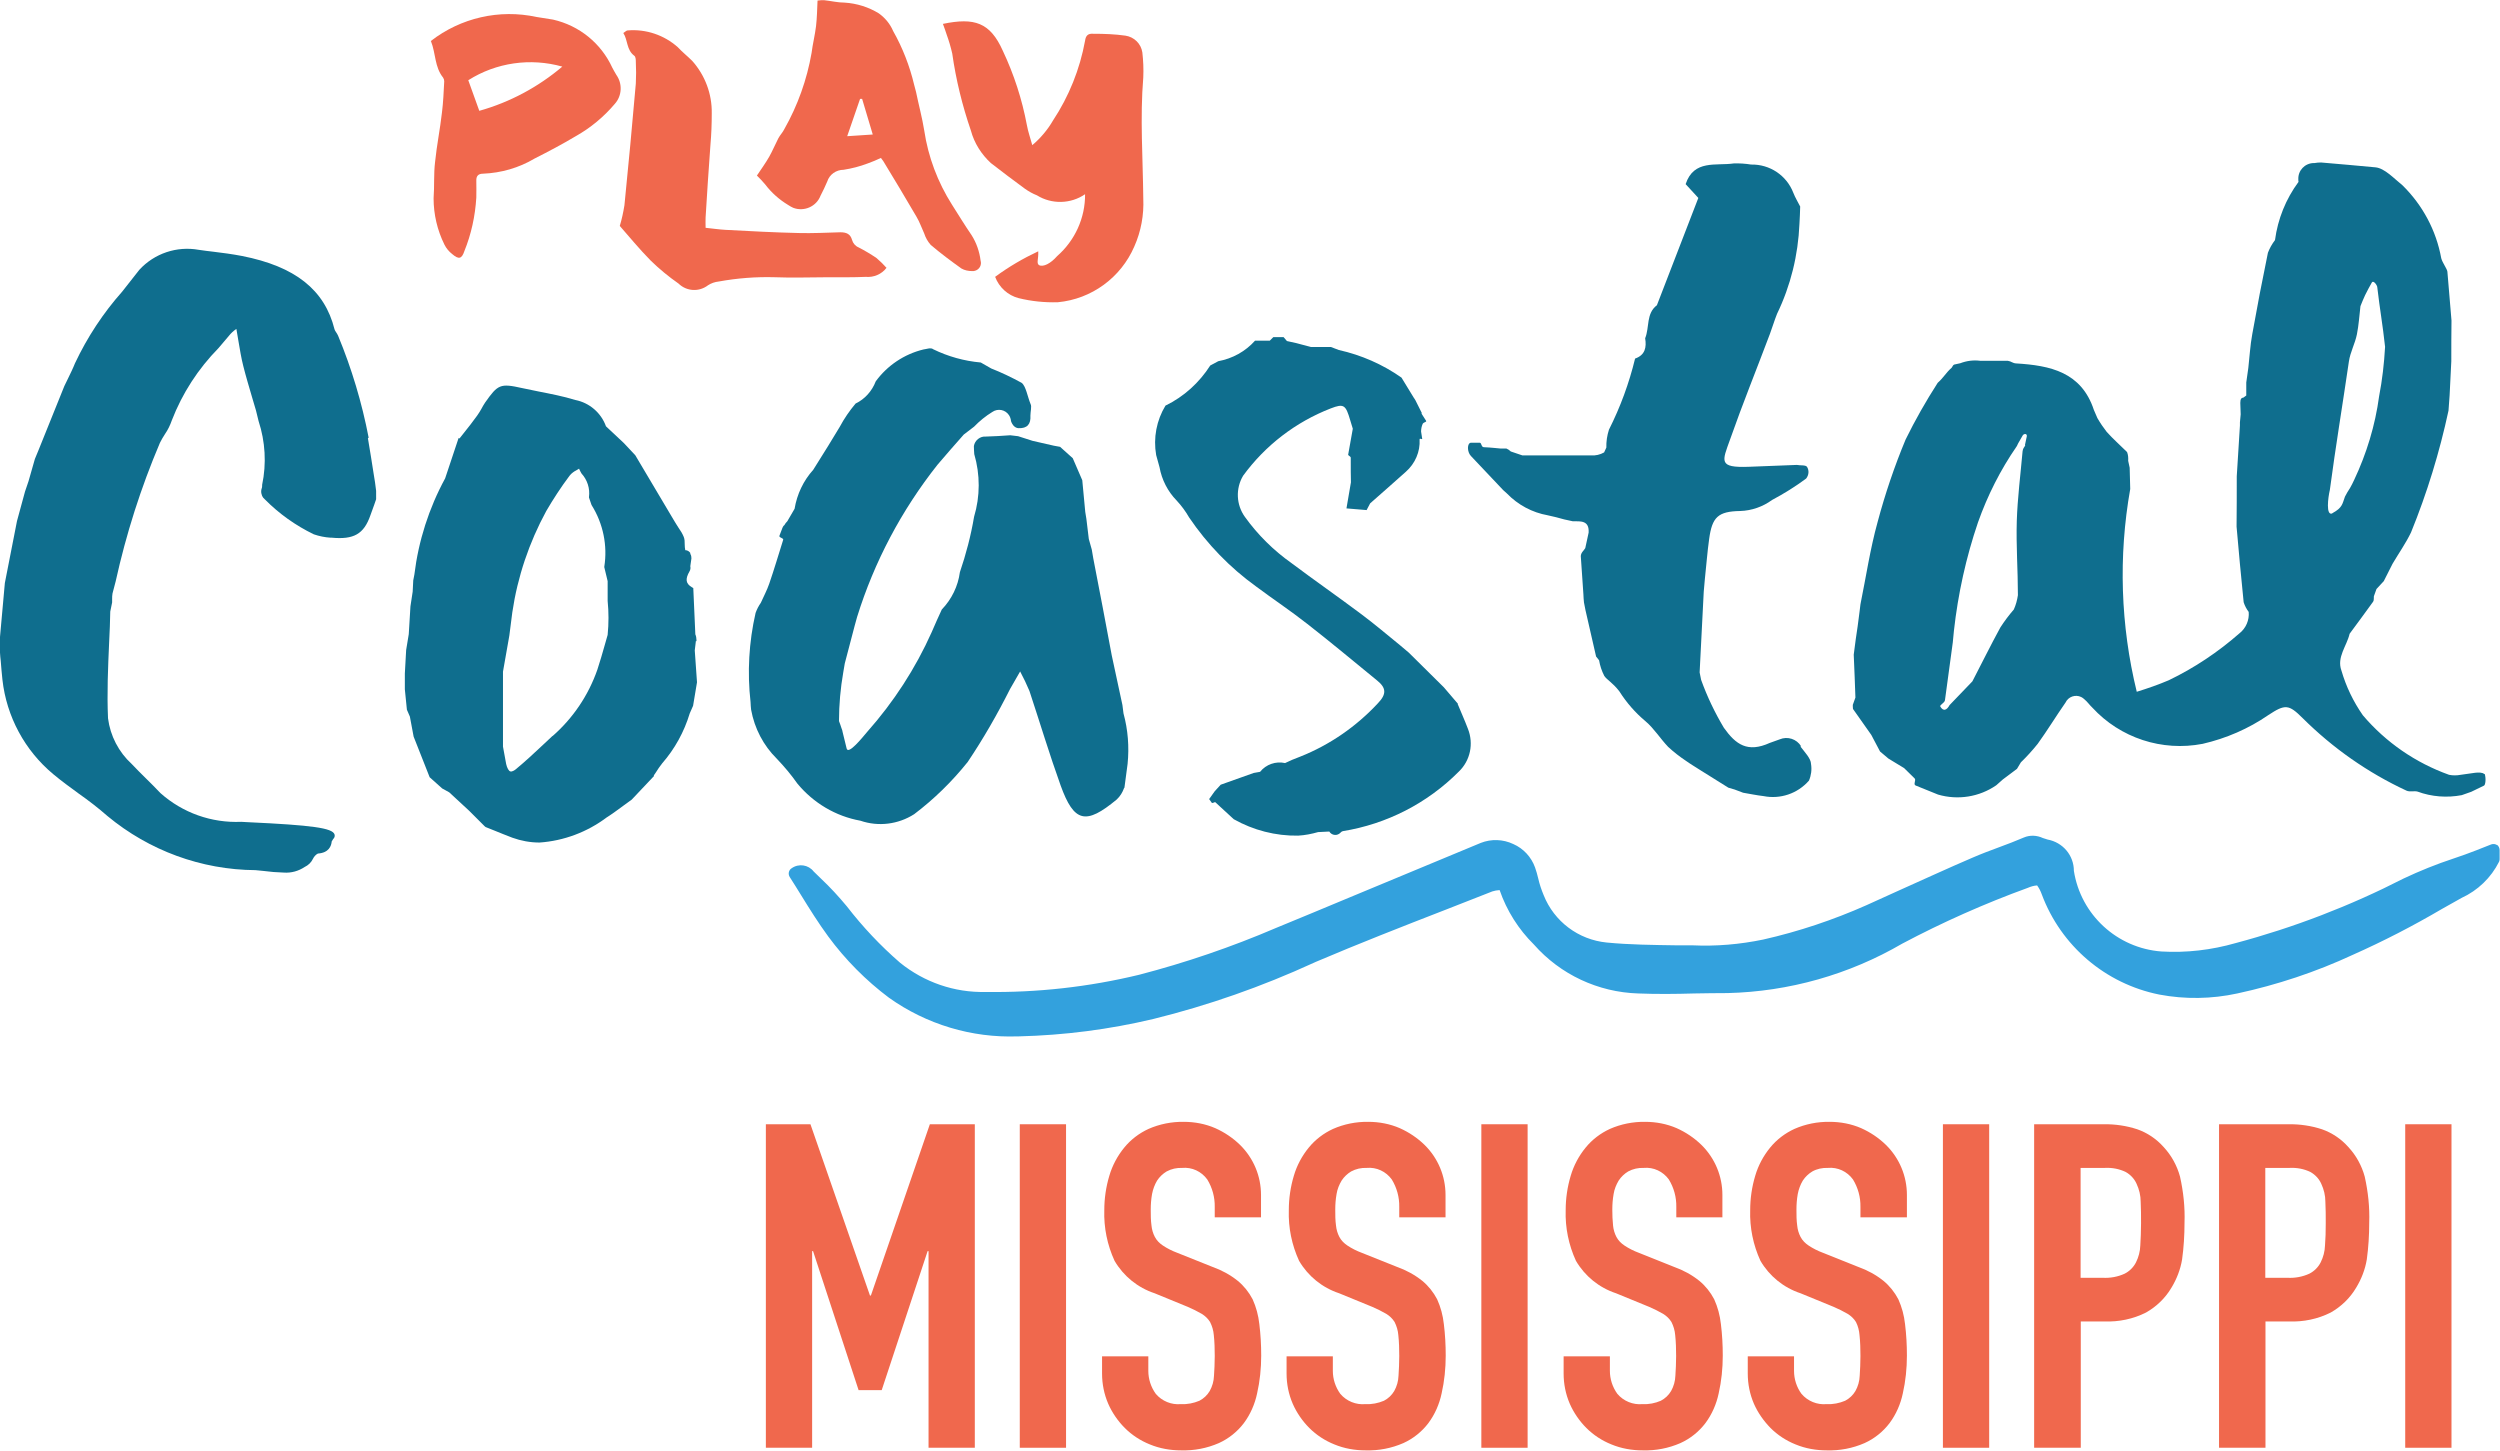
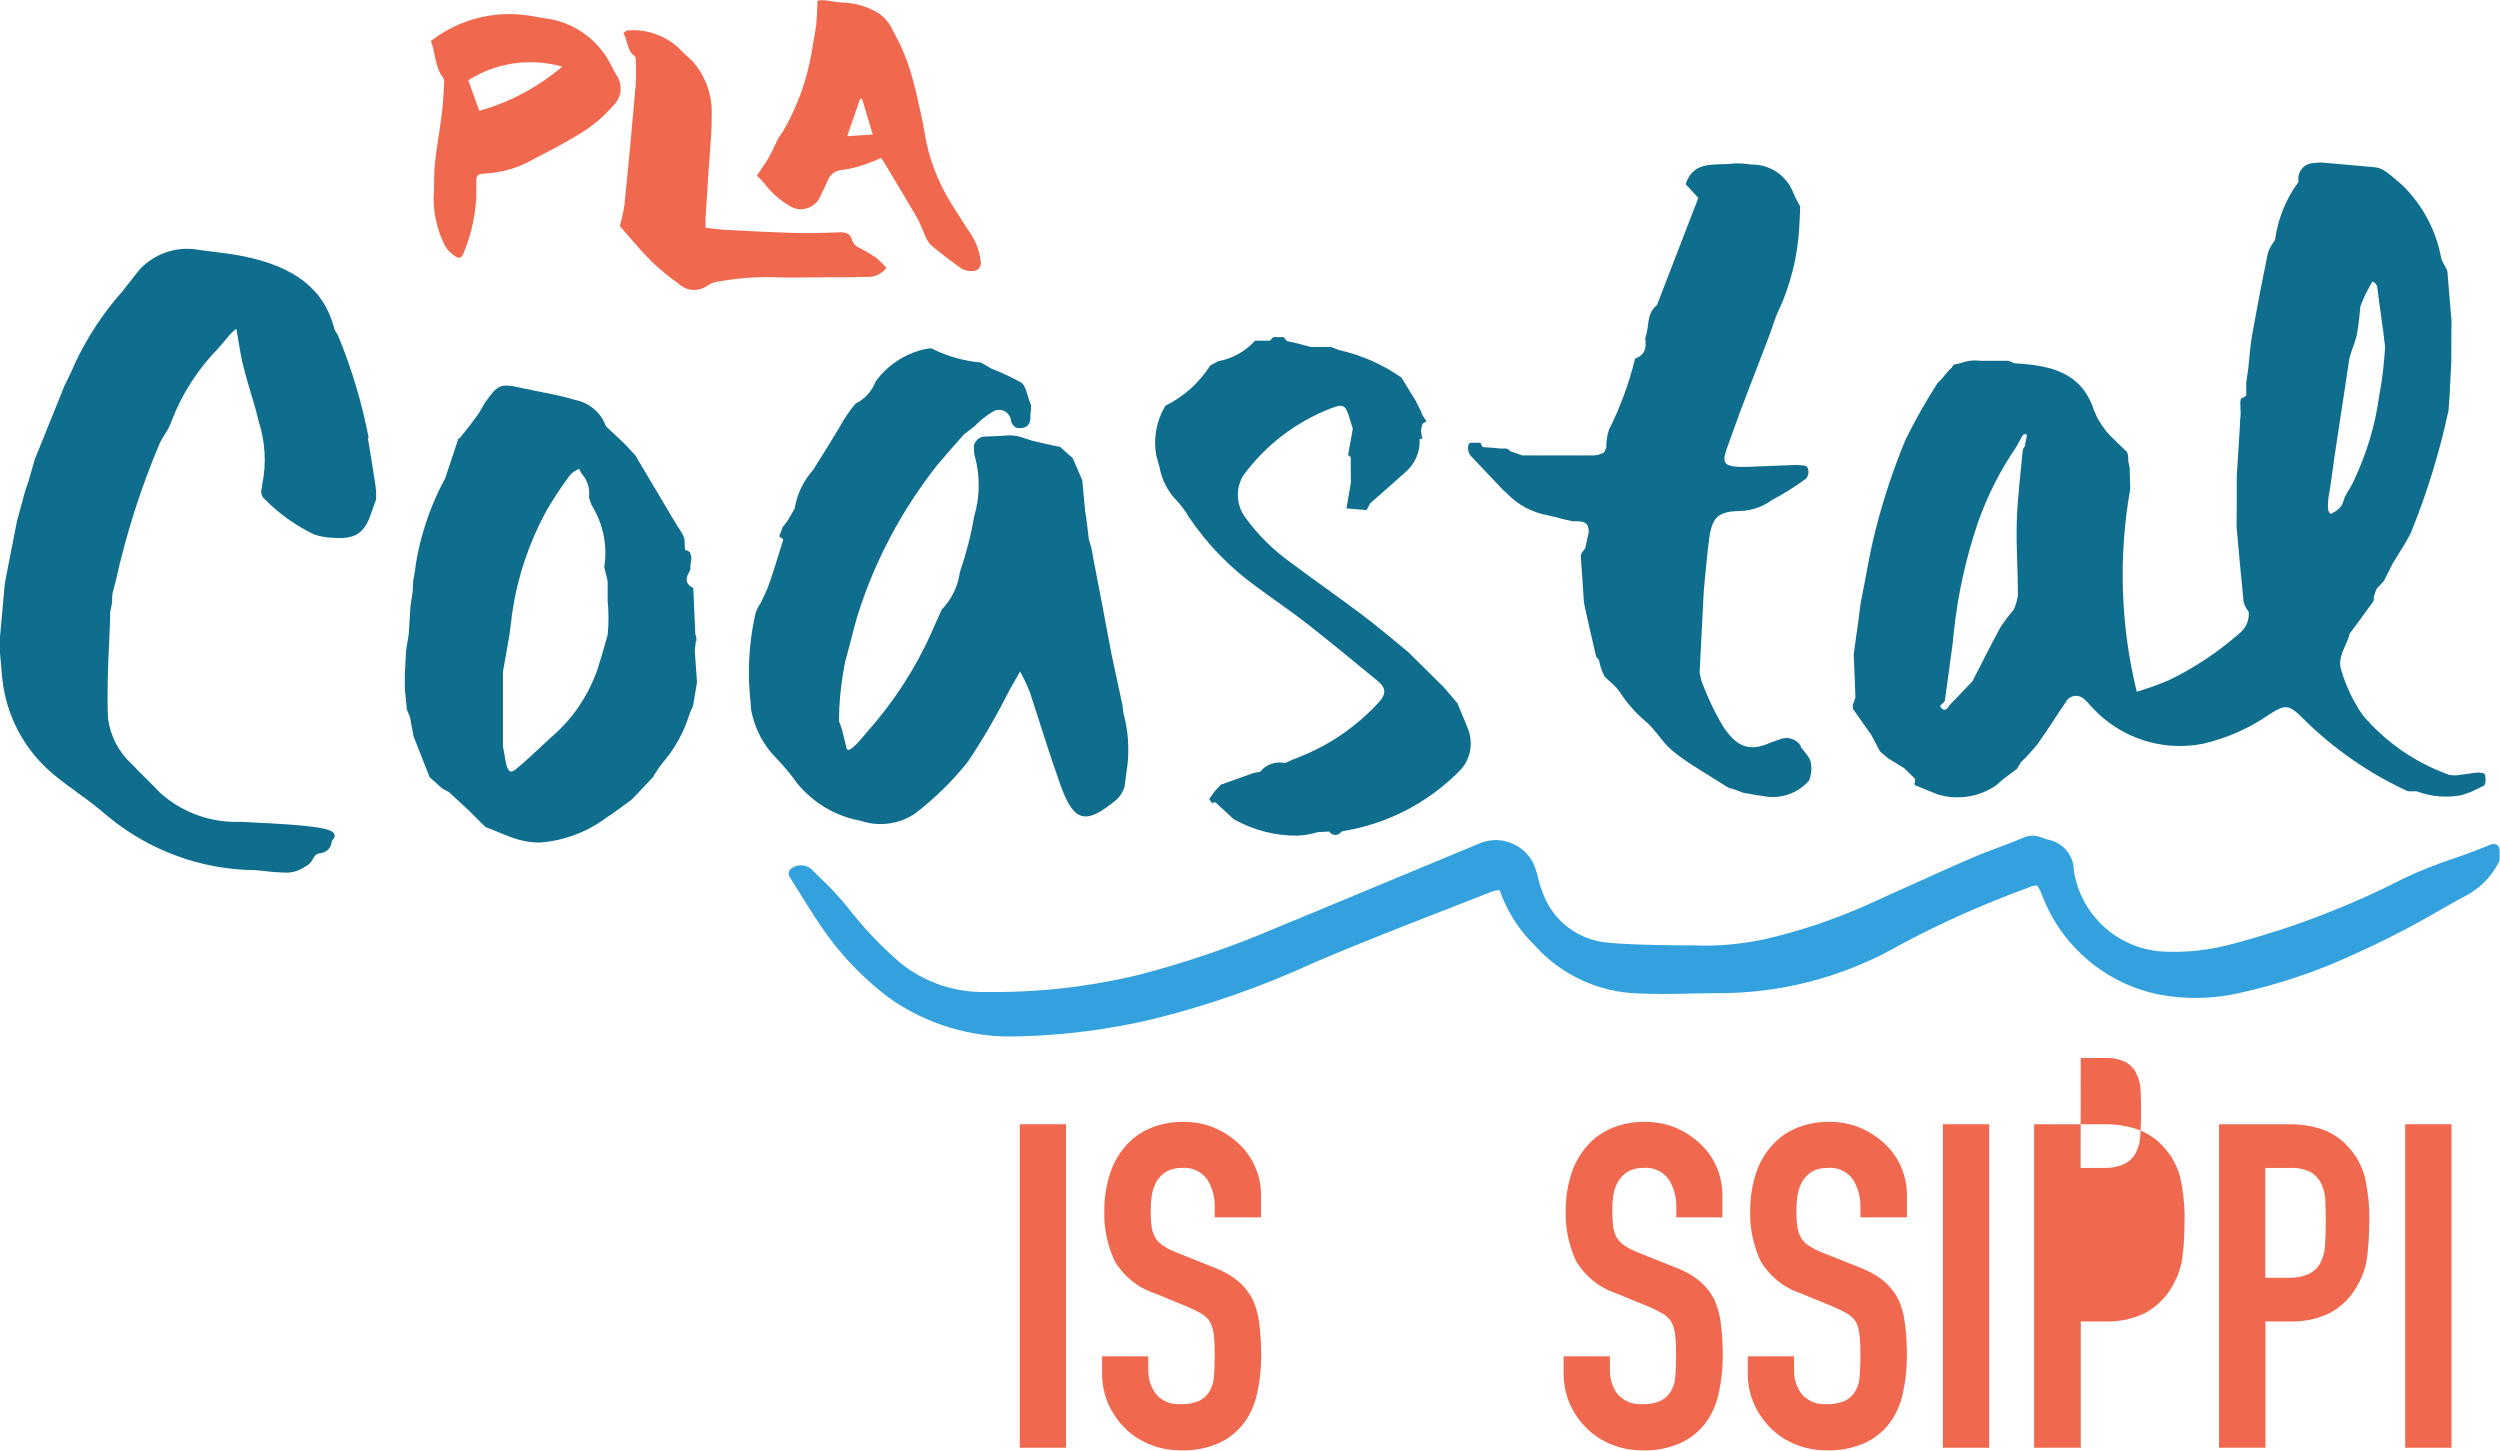
<svg xmlns="http://www.w3.org/2000/svg" data-name="Layer 1" id="Layer_1" viewBox="0 0 134 77.75">
  <defs>
    <style>
      .cls-1 {
        fill: #f0684d;
      }

      .cls-1, .cls-2, .cls-3 {
        stroke-width: 0px;
      }

      .cls-2 {
        fill: #33a1dd;
      }

      .cls-3 {
        fill: #0f6e8e;
      }
    </style>
  </defs>
  <g data-name="Group 17265" id="Group_17265">
-     <path class="cls-1" d="M53.35,14.83c.72-.53,1.49-.98,2.3-1.36.02.43-.11.63.04.74.23.12.63-.09.97-.48.96-.84,1.51-2.05,1.5-3.32-.77.53-1.79.55-2.58.06-.23-.09-.44-.21-.64-.35-.62-.45-1.22-.91-1.83-1.38-.51-.47-.89-1.07-1.07-1.74-.46-1.34-.8-2.72-1-4.13-.08-.35-.18-.69-.3-1.02-.06-.19-.13-.38-.2-.57,1.69-.35,2.53-.08,3.21,1.44.6,1.27,1.03,2.6,1.29,3.98.06.34.18.68.29,1.08.44-.37.82-.82,1.11-1.32.86-1.3,1.44-2.75,1.72-4.28.04-.28.16-.39.44-.37.58,0,1.15.02,1.72.1.47.07.84.43.91.9.05.44.07.89.05,1.34-.18,2.16-.02,4.33,0,6.49.04.88-.12,1.76-.48,2.57-.72,1.67-2.29,2.82-4.1,2.99-.71.02-1.41-.05-2.1-.22-.58-.15-1.05-.58-1.26-1.14" data-name="Path 43494" id="Path_43494" />
    <path class="cls-1" d="M47.23,8.46c-.23.11-.47.21-.72.3-.42.16-.85.27-1.29.34-.4,0-.76.25-.88.63-.11.26-.23.51-.36.76-.22.58-.88.87-1.46.65-.09-.04-.18-.09-.27-.15-.48-.29-.9-.66-1.24-1.11-.14-.17-.29-.32-.44-.47.22-.33.46-.66.66-1.01.18-.32.32-.66.49-.99.09-.17.24-.32.32-.49.72-1.27,1.21-2.65,1.46-4.08.06-.48.18-.95.24-1.44.05-.44.06-.89.08-1.37.12-.02.24-.02.35-.02.37.04.74.13,1.1.13.65.04,1.29.24,1.84.58.33.24.6.56.76.94.51.9.89,1.88,1.13,2.89.03.13.07.25.1.38.14.69.33,1.38.44,2.07.21,1.41.72,2.76,1.48,3.96.35.55.69,1.11,1.06,1.65.26.41.42.88.48,1.36.07.23-.06.47-.29.54-.05.02-.1.02-.16.02-.2,0-.41-.04-.58-.14-.56-.4-1.11-.81-1.64-1.26-.16-.18-.28-.39-.35-.61-.14-.3-.25-.63-.42-.91-.58-1-1.18-1.99-1.78-2.98-.04-.05-.08-.11-.12-.16M46.22,5.3h-.12l-.69,2,1.37-.09-.57-1.91" data-name="Path 43495" id="Path_43495" />
    <path class="cls-1" d="M47.52,14.35c-.26.35-.69.53-1.12.49-.65.03-1.3.02-1.96.02-.97,0-1.94.04-2.91,0-1.01-.03-2.02.05-3.01.23-.2.02-.4.09-.57.2-.48.37-1.15.33-1.58-.09-.53-.37-1.04-.79-1.5-1.24-.6-.61-1.15-1.28-1.65-1.85.11-.36.19-.74.25-1.11.22-2.17.42-4.35.61-6.52.02-.39.02-.78,0-1.18,0-.11-.01-.26-.08-.31-.43-.32-.34-.84-.59-1.22.11-.07.18-.15.24-.14.98-.08,1.95.25,2.68.9.24.26.52.48.77.73.69.77,1.07,1.78,1.05,2.82,0,.56-.02,1.12-.07,1.68-.04.67-.1,1.33-.14,2-.04.63-.08,1.27-.12,1.9-.01.16,0,.33,0,.55.38.04.72.09,1.07.11,1.31.07,2.61.14,3.92.17.74.02,1.49-.02,2.23-.04.33,0,.54.09.63.41.05.18.18.33.35.4.33.17.65.36.96.57.2.17.38.35.55.54" data-name="Path 43496" id="Path_43496" />
    <path class="cls-1" d="M23.09,2.2c1.61-1.25,3.68-1.72,5.67-1.29.29.05.59.09.88.14,1.41.32,2.58,1.27,3.18,2.58.07.13.14.26.22.39.33.47.3,1.11-.08,1.54-.59.7-1.3,1.29-2.1,1.74-.72.43-1.46.82-2.21,1.2-.84.5-1.79.77-2.76.81-.25,0-.37.12-.36.38.01.3,0,.6,0,.9-.06.99-.27,1.96-.64,2.87-.14.42-.3.46-.65.16-.18-.14-.32-.31-.42-.51-.38-.77-.58-1.62-.58-2.48.05-.65,0-1.3.08-1.95.09-.89.27-1.77.37-2.66.07-.55.09-1.11.12-1.66,0-.07-.02-.14-.06-.2-.46-.57-.39-1.3-.65-1.95M30.14,3.57c-1.71-.48-3.54-.22-5.04.73l.59,1.64c1.64-.46,3.15-1.27,4.45-2.37" data-name="Path 43497" id="Path_43497" />
    <path class="cls-3" d="M37.33,34.37v-.07c0-.1-.02-.21-.06-.3l-.11-2.48-.07-.04c-.34-.2-.37-.44-.13-.86.05-.08.06-.18.04-.27l.06-.42c0-.08-.01-.17-.06-.24v-.05l-.04-.05c-.06-.06-.14-.1-.23-.1-.02-.1-.03-.21-.03-.32,0-.13,0-.26-.05-.39-.07-.17-.17-.34-.28-.49-.08-.13-.18-.28-.26-.42l-2.06-3.47-.61-.65-.96-.9c-.26-.72-.88-1.26-1.64-1.41-.65-.2-1.33-.33-1.99-.46-.29-.06-.57-.12-.87-.18-1.17-.26-1.29-.2-1.98.78-.07.11-.14.22-.2.34-.07.12-.14.24-.22.35-.23.32-.47.63-.72.94l-.23.29-.05-.02-.72,2.16c-.87,1.6-1.43,3.35-1.65,5.16l-.06.31-.03.6-.12.79-.09,1.49-.14.85-.07,1.26v.85s.11,1.09.11,1.09l.16.37.2,1.07.86,2.18.67.6.38.21,1.07.99.83.83.05.04.45.18c.33.13.65.27.98.39.47.17.96.26,1.46.26,1.3-.09,2.55-.56,3.59-1.34.32-.2.62-.43.91-.64l.44-.32,1.2-1.27-.02-.02.11-.16c.1-.17.22-.33.34-.49.68-.78,1.18-1.69,1.48-2.68l.18-.41.21-1.26-.12-1.71.06-.5ZM29.62,39.44l-.49.46c-.48.45-.97.91-1.48,1.33-.07.06-.2.14-.29.12s-.18-.18-.23-.4l-.17-.93v-4.02s.34-1.93.34-1.93l.16-1.25c.28-1.9.9-3.74,1.82-5.43.38-.65.79-1.28,1.24-1.88l.05-.06c.09-.1.2-.18.32-.24.05-.03.1-.06.15-.09,0,.02.02.04.02.05.03.07.07.14.11.21.31.34.46.8.4,1.26v.03l.13.38.02.04c.61.98.85,2.15.67,3.29v.02l.18.75v1.06c.06.6.06,1.21,0,1.82-.05.19-.11.37-.16.56-.12.43-.25.87-.39,1.3-.48,1.38-1.31,2.61-2.41,3.57M24.53,29.66h0M24.39,29.58h0" data-name="Path 43498" id="Path_43498" />
    <path class="cls-3" d="M19.76,23.46c-.36-1.87-.91-3.71-1.64-5.47-.03-.07-.07-.13-.11-.19-.04-.05-.06-.1-.08-.15-.53-2.12-2.11-3.37-4.96-3.93-.52-.1-1.05-.17-1.55-.23-.26-.03-.51-.06-.77-.1-1.17-.21-2.37.19-3.18,1.07-.3.39-.61.78-.92,1.17-1.02,1.15-1.87,2.44-2.53,3.84-.11.28-.25.56-.38.83-.06.13-.12.25-.19.39l-1.39,3.45-.19.46-.34,1.19-.19.56-.43,1.58-.65,3.32L0,34.14v.84c.01.15.02.3.04.45.03.33.05.67.09,1,.22,1.98,1.2,3.8,2.73,5.07.43.36.9.7,1.35,1.03.54.38,1.06.78,1.55,1.21,2.23,1.85,5.03,2.88,7.93,2.9l.41.04c.37.05.74.08,1.11.09.4.03.79-.08,1.12-.3.19-.09.35-.24.44-.43.06-.12.15-.23.27-.29.59-.04.72-.41.74-.65l.08-.13c.07-.06.1-.16.07-.25-.12-.34-1.2-.49-4.63-.65l-.37-.02c-1.59.07-3.14-.48-4.33-1.54-.25-.26-.5-.52-.76-.77s-.52-.52-.78-.79c-.7-.64-1.15-1.51-1.27-2.45-.06-1.35,0-2.73.06-4.07.03-.56.05-1.12.06-1.65l.1-.49v-.17c0-.1,0-.21.02-.31l.17-.65c.56-2.54,1.35-5.02,2.37-7.42.08-.16.17-.32.27-.47.16-.23.28-.48.37-.74.56-1.45,1.41-2.76,2.5-3.87.19-.22.38-.44.56-.66.11-.14.25-.27.4-.37.04.23.08.45.11.65.08.47.15.91.26,1.34.14.56.31,1.12.47,1.67.07.24.14.47.21.71l.14.57c.36,1.1.43,2.28.19,3.42v.05s0,.09-.02.13c-.06.17-.03.36.08.51l.09.09c.76.77,1.65,1.4,2.62,1.87.29.1.59.16.89.18h.07c1.18.11,1.72-.19,2.07-1.19.07-.2.14-.39.21-.58l.1-.29v-.45c-.03-.3-.08-.6-.13-.9-.1-.64-.2-1.28-.31-1.92" data-name="Path 43499" id="Path_43499" />
    <path class="cls-3" d="M133.15,41.49c-.06-.09-.32-.09-.48-.07l-.78.11c-.21.04-.42.04-.62,0-1.79-.64-3.39-1.74-4.62-3.19-.51-.73-.9-1.54-1.15-2.4-.26-.71.29-1.32.44-1.97.42-.57.85-1.15,1.26-1.72.05-.07.03-.19.04-.29l.14-.39.39-.42.47-.93c.33-.56.71-1.1.99-1.68.86-2.11,1.53-4.3,2.01-6.53l.06-.83c.03-.61.06-1.21.09-1.82,0-.73,0-1.45.01-2.18-.07-.87-.15-1.75-.22-2.62-.02-.16-.26-.46-.33-.72-.27-1.49-1-2.85-2.08-3.91-.45-.36-.95-.91-1.44-.96-.97-.09-1.95-.18-2.92-.26-.12,0-.24.01-.35.03-.02,0-.03,0-.05,0-.47.01-.84.4-.82.87,0,.05,0,.09.01.14-.68.92-1.11,1.99-1.26,3.12-.16.21-.29.44-.38.68-.3,1.45-.58,2.91-.84,4.37-.11.59-.14,1.2-.21,1.8l-.11.78v.7l-.15.11c-.11.01-.17.07-.17.29l.02.61-.04.43v.17l-.17,2.72c0,.9,0,1.8-.01,2.7.12,1.35.24,2.7.38,4.05.06.19.15.36.27.52.04.44-.15.88-.5,1.15-1.14,1-2.41,1.85-3.78,2.51-.56.24-1.14.44-1.72.62-.87-3.56-.99-7.26-.35-10.87-.01-.38-.02-.76-.03-1.14l-.08-.37c.01-.16,0-.32-.06-.47-.36-.36-.75-.7-1.09-1.08-.18-.23-.35-.48-.5-.74l-.19-.44c-.67-2.03-2.34-2.38-4.16-2.49-.2-.01-.25-.11-.45-.14h-1.47c-.37-.05-.74,0-1.08.13l-.32.07c-.07.02-.08.09-.14.17-.31.27-.44.54-.75.81-.63.98-1.21,2-1.72,3.04-.6,1.44-1.1,2.92-1.5,4.42-.4,1.44-.62,2.94-.92,4.41l-.05.41-.1.77-.1.68-.11.84c.02.4.03.8.05,1.2.01.37.03.73.04,1.1l-.14.39c0,.07,0,.15.01.22l.98,1.39.47.89.45.38.84.51h0l.56.55h0c.1.09-.08.31.05.38l1.21.49c1.06.31,2.21.13,3.12-.5l.35-.31.76-.57.21-.35c.32-.31.62-.64.9-.99.52-.72.98-1.48,1.49-2.21.15-.32.53-.45.84-.3.06.03.12.07.17.12.16.13.28.31.43.45,1.5,1.63,3.74,2.36,5.91,1.94,1.26-.29,2.46-.81,3.52-1.54.9-.59,1.09-.59,1.84.16,1.62,1.61,3.5,2.93,5.57,3.89.18.08.41,0,.59.05.76.28,1.58.34,2.37.19l.51-.18.68-.33c.08-.03.12-.38.04-.63M106.97,41.73h0ZM108.55,23.88c-.05.1-.12.14-.14.31-.11,1.25-.27,2.49-.31,3.73-.04,1.33.06,2.65.06,3.98-.04.27-.11.53-.22.77-.26.3-.5.62-.72.96-.52.95-1,1.93-1.5,2.89l-1.22,1.27c-.16.29-.34.35-.5.08-.05-.08.23-.19.25-.34l.42-3.1c.02-.21.04-.41.06-.62.22-1.98.65-3.93,1.29-5.81.51-1.44,1.2-2.81,2.07-4.07.04-.05.04-.1.08-.16l.24-.42c.05-.1.23-.14.23.02l-.1.47M125.01,27.52c-.35.14-.23-.84-.13-1.26.31-2.33.68-4.55,1.02-6.88.07-.5.33-.96.43-1.46s.13-1,.19-1.51c.08-.2.16-.4.25-.59.11-.23.23-.44.35-.66.09-.18.29.13.3.22.14,1.21.29,2.01.42,3.21-.05.89-.15,1.77-.32,2.65-.21,1.56-.67,3.07-1.34,4.49-.07.15-.14.29-.22.43-.1.15-.19.3-.27.46-.14.37-.12.59-.68.89" data-name="Path 43500" id="Path_43500" />
    <path class="cls-3" d="M96.54,40c-.24-.39-.73-.55-1.15-.37l-.53.19c-1.19.54-1.82.09-2.46-.81-.49-.82-.9-1.68-1.22-2.57l-.08-.4.22-4.32.06-.68c.08-.72.13-1.44.23-2.15.16-1.17.47-1.48,1.67-1.5.61-.02,1.21-.23,1.7-.59.64-.34,1.25-.72,1.83-1.15.14-.18.17-.42.05-.62-.07-.12-.37-.07-.55-.11-.86.03-1.72.07-2.58.1-1.64.06-1.42-.29-1-1.46.67-1.91,1.43-3.78,2.14-5.67.13-.35.24-.72.38-1.07.73-1.51,1.13-3.15,1.2-4.82.02-.31.03-.62.04-.93-.12-.24-.27-.48-.37-.74-.36-.93-1.26-1.53-2.26-1.51-.31-.05-.62-.07-.93-.06-.95.14-2.14-.22-2.58,1.11l.68.74-2.22,5.75h0c-.59.45-.39,1.19-.63,1.77.08.49,0,.9-.54,1.09-.32,1.32-.79,2.6-1.4,3.81-.1.31-.15.64-.14.96l-.12.26c-.21.12-.46.18-.71.16h-3.67s-.62-.21-.62-.21c-.07-.07-.15-.12-.24-.16-.22.01-.43,0-.64-.03-.12-.02-.43-.03-.57-.04s-.11-.22-.21-.24h-.48c-.21.02-.21.49,0,.71l1.73,1.83.2.18c.59.61,1.35,1.02,2.19,1.17.3.06.59.14.88.22l.46.1c.43,0,.89-.05.85.61l-.18.83c-.08.14-.23.23-.24.43.05.68.09,1.37.14,2.05,0,.14.02.29.03.43l.08.41.57,2.49.16.2c.05.29.14.57.28.84.14.21.45.36.81.83.38.6.85,1.14,1.4,1.6.46.39.79.93,1.21,1.37.29.27.61.52.94.74.25.18.51.33.77.5l1.52.95.34.1.45.17c.36.06.73.14,1.09.18.9.18,1.83-.13,2.44-.83.12-.28.16-.59.11-.89,0-.29-.35-.65-.57-.94" data-name="Path 43501" id="Path_43501" />
    <path class="cls-3" d="M78.15,37.73l-.76-.89-1.88-1.86-.45-.38c-.69-.56-1.37-1.14-2.08-1.67-1.24-.93-2.52-1.82-3.76-2.75-.96-.68-1.8-1.51-2.49-2.47-.47-.65-.51-1.52-.1-2.21,1.19-1.63,2.82-2.88,4.7-3.61.7-.27.8-.19,1.04.63l.14.46-.25,1.4c.05.07.1.06.14.14,0,.07,0,.15,0,.22,0,.42,0,.69.01,1.11l-.24,1.4,1.08.09.19-.36h0c.64-.57,1.28-1.12,1.91-1.69.5-.44.78-1.08.74-1.74,0-.09.15.03.14-.03l-.06-.39c0-.14.03-.29.09-.42.06-.09.24-.09.17-.17l-.23-.36v-.08h-.01l-.32-.64c-.03-.06-.07-.11-.09-.14l-.66-1.08c-1.01-.71-2.15-1.21-3.36-1.48l-.42-.16h-1.07l-.79-.21-.5-.11h0l-.18-.21h-.55l-.19.19h-.79c-.52.58-1.21.96-1.97,1.1l-.43.23c-.59.92-1.41,1.67-2.4,2.15-.48.79-.66,1.73-.5,2.65l.18.65c.12.67.44,1.3.92,1.79.26.28.48.58.67.91.97,1.43,2.18,2.68,3.58,3.69.91.68,1.86,1.31,2.75,2.01,1.27.99,2.5,2.02,3.75,3.04.48.39.51.72.04,1.21-1.16,1.25-2.59,2.24-4.18,2.87l-.43.17-.37.17c-.5-.11-1.02.07-1.34.47l-.34.06-1.77.63-.32.35-.3.42.15.21c.06,0,.12-.03.17-.05l1,.92c1.05.59,2.24.9,3.45.88.36-.02.72-.09,1.07-.19l.6-.03c.11.18.35.24.53.12.04-.03.08-.06.11-.1l.08-.04c2.36-.38,4.54-1.5,6.22-3.19.62-.59.81-1.5.49-2.3-.17-.45-.37-.89-.55-1.33" data-name="Path 43502" id="Path_43502" />
    <path class="cls-3" d="M60.16,37.78l-.57-2.65-.48-2.55-.51-2.65-.08-.47-.16-.57-.13-1.08-.06-.37-.16-1.7-.51-1.18-.68-.61-.33-.06-1.14-.26-.78-.25-.42-.05c-.43.03-.87.06-1.3.07-.31-.03-.6.2-.65.51,0,.14.01.29.02.43.32,1.1.32,2.26-.01,3.36-.17,1.01-.43,2-.76,2.97-.1.75-.44,1.45-.97,2-.18.4-.37.8-.54,1.21-.87,1.95-2.04,3.75-3.46,5.35-.27.32-1.01,1.24-1.1.89l-.21-.86c-.01-.08-.04-.17-.07-.24-.05-.14-.07-.23-.13-.37,0-.88.08-1.76.23-2.62l.08-.47.53-2.02.13-.47c.92-2.96,2.38-5.72,4.31-8.16.46-.55.94-1.08,1.41-1.62l.55-.42c.29-.3.62-.57.98-.79.29-.2.69-.13.89.17.06.09.1.2.11.32.07.21.21.37.4.38.47.02.67-.22.64-.67,0-.21.08-.5.01-.62-.16-.38-.25-.97-.48-1.14-.53-.29-1.07-.55-1.63-.77l-.56-.32c-.89-.08-1.75-.32-2.55-.71-.12-.11-.39,0-.52.01-1.03.25-1.94.86-2.56,1.71-.2.52-.58.95-1.08,1.19-.32.38-.61.8-.85,1.25l-.62,1.02-.8,1.28c-.53.59-.87,1.31-1,2.09l-.39.67c-.06.06-.12.13-.16.21-.05.02-.1.14-.1.14l-.16.42c-.05.11.22.12.2.22-.25.79-.48,1.58-.75,2.36-.12.35-.3.68-.45,1.02-.12.17-.21.35-.28.54-.36,1.57-.45,3.19-.27,4.78,0,.14.02.28.03.41.18,1,.66,1.92,1.38,2.63.4.42.77.86,1.1,1.33.86,1.04,2.05,1.75,3.38,1.99.96.33,2.02.2,2.88-.35,1.07-.81,2.03-1.75,2.87-2.8.84-1.25,1.59-2.56,2.27-3.91l.54-.94c.18.34.35.69.5,1.05.56,1.69,1.07,3.39,1.67,5.06.72,1.99,1.35,2.13,3.01.75.18-.17.31-.38.39-.61l.02-.02.17-1.28c.09-.91.02-1.82-.22-2.7l-.06-.47" data-name="Path 43503" id="Path_43503" />
    <path class="cls-2" d="M133.85,45.3c-.09-.06-.21-.08-.32-.04l-.81.32c-.4.16-.81.3-1.22.44-.91.3-1.8.66-2.67,1.07-2.87,1.47-5.89,2.63-9,3.46-1.29.37-2.64.53-3.98.45-2.38-.18-4.32-1.97-4.69-4.32,0-.83-.59-1.53-1.41-1.68-.08-.02-.17-.05-.25-.08-.32-.15-.69-.17-1.02-.03-.44.19-.89.36-1.35.53s-.94.35-1.4.55c-1.33.57-2.65,1.18-3.97,1.77l-1.72.78c-1.78.79-3.63,1.41-5.53,1.84-1.25.26-2.53.37-3.8.31h-.86c-1.23-.02-2.5-.03-3.73-.15-1.52-.15-2.82-1.13-3.38-2.54-.12-.29-.22-.58-.29-.89-.05-.2-.1-.4-.17-.59-.2-.56-.62-1.02-1.17-1.26-.55-.26-1.18-.28-1.74-.06l-7.05,2.93c-1.31.55-2.62,1.09-3.93,1.63-2.38,1.02-4.84,1.86-7.34,2.51-2.69.65-5.45.96-8.22.92-1.67.04-3.29-.52-4.59-1.57-1.05-.91-2-1.92-2.85-3.02-.44-.53-.9-1.03-1.4-1.5l-.38-.37c-.28-.36-.8-.44-1.18-.17-.16.1-.2.31-.1.47.21.33.42.66.62.99.45.73.92,1.48,1.44,2.19.92,1.25,2.02,2.36,3.26,3.29,2.01,1.43,4.44,2.16,6.9,2.07h.07c2.42-.06,4.83-.37,7.19-.93,2.96-.73,5.83-1.74,8.6-3.01l.11-.05c2.3-.98,4.68-1.91,6.97-2.8.83-.33,1.67-.65,2.5-.98.12-.04.25-.06.38-.07h.01c.38,1.1,1.01,2.1,1.84,2.92,1.42,1.61,3.44,2.55,5.58,2.62,1,.04,2.03.03,3.01,0,.6-.01,1.19-.02,1.79-.02,3.29-.08,6.51-.99,9.36-2.65,2.17-1.15,4.42-2.15,6.73-2.99.16-.07.33-.12.5-.13.11.15.19.31.25.48,1.03,2.76,3.41,4.79,6.3,5.37,1.38.26,2.8.24,4.18-.06,2.13-.46,4.21-1.15,6.19-2.07,1.64-.73,3.23-1.55,4.78-2.46l1.05-.59c.87-.4,1.58-1.08,2.01-1.94.02-.04.03-.09.03-.14v-.48c0-.11-.05-.22-.14-.29" data-name="Path 43504" id="Path_43504" />
-     <path class="cls-1" d="M41.05,77.6v-17.34h2.39l3.19,9.18h.05l3.16-9.18h2.41v17.34h-2.48v-10.54h-.05l-2.46,7.45h-1.24l-2.44-7.45h-.05v10.54h-2.47Z" data-name="Path 43505" id="Path_43505" />
    <rect class="cls-1" data-name="Rectangle 11385" height="17.34" id="Rectangle_11385" width="2.48" x="54.66" y="60.26" />
    <path class="cls-1" d="M67.59,65.25h-2.48v-.56c.01-.52-.13-1.03-.4-1.47-.31-.43-.82-.67-1.35-.62-.29-.01-.57.05-.83.19-.2.12-.38.29-.51.49-.13.22-.22.46-.27.72-.05.28-.07.56-.07.84,0,.28,0,.57.04.85.02.21.08.42.18.61.1.19.25.34.43.46.24.16.5.29.77.39l1.9.76c.48.17.94.42,1.34.74.33.27.6.61.8.99.19.42.31.87.36,1.33.07.56.1,1.13.1,1.69,0,.68-.07,1.37-.22,2.03-.12.57-.36,1.12-.71,1.59-.35.46-.81.83-1.34,1.07-.64.28-1.33.41-2.02.39-.58,0-1.15-.1-1.68-.32-.5-.2-.96-.5-1.34-.88-.37-.37-.68-.82-.89-1.3-.22-.51-.33-1.06-.33-1.62v-.92h2.48v.78c0,.44.14.87.4,1.23.33.39.84.6,1.35.55.34.02.68-.05.99-.18.23-.12.42-.3.55-.52.14-.25.22-.53.23-.82.02-.32.04-.67.04-1.06,0-.37-.01-.75-.05-1.12-.02-.25-.09-.48-.2-.7-.11-.18-.27-.33-.45-.44-.24-.14-.49-.26-.74-.37l-1.78-.73c-.91-.3-1.67-.92-2.15-1.74-.39-.85-.58-1.78-.55-2.71,0-.63.09-1.25.27-1.85.16-.55.44-1.07.8-1.51.35-.43.8-.77,1.3-1,.59-.26,1.24-.39,1.89-.38.58,0,1.16.11,1.69.34.49.22.94.52,1.33.9.72.71,1.12,1.67,1.12,2.68v1.21Z" data-name="Path 43506" id="Path_43506" />
-     <path class="cls-1" d="M77.48,65.25h-2.48v-.56c.01-.52-.13-1.03-.4-1.47-.31-.43-.82-.67-1.35-.62-.29-.01-.57.05-.83.19-.2.12-.38.29-.51.49-.13.22-.23.46-.27.72-.05.28-.07.56-.07.84,0,.28,0,.57.04.85.02.21.08.42.18.61.1.19.25.34.43.46.24.16.5.29.77.39l1.9.76c.48.17.94.42,1.34.74.33.27.6.61.8.99.19.42.31.87.36,1.33.07.56.1,1.13.1,1.69,0,.68-.07,1.37-.22,2.03-.12.57-.36,1.12-.71,1.59-.35.46-.81.83-1.34,1.07-.64.28-1.33.41-2.02.39-.58,0-1.15-.1-1.68-.32-.5-.2-.96-.5-1.34-.88-.37-.37-.68-.82-.89-1.3-.22-.51-.33-1.06-.33-1.62v-.92h2.48v.78c0,.44.14.87.4,1.23.33.39.84.6,1.35.55.34.02.68-.05.99-.18.23-.12.42-.3.55-.52.14-.25.22-.53.23-.82.02-.32.04-.67.04-1.06,0-.37-.01-.75-.05-1.12-.02-.25-.09-.48-.2-.7-.11-.18-.27-.33-.45-.44-.24-.14-.49-.26-.74-.37l-1.78-.73c-.91-.3-1.67-.92-2.15-1.74-.39-.85-.58-1.78-.55-2.71,0-.63.09-1.25.27-1.85.16-.55.44-1.07.8-1.51.35-.43.8-.77,1.3-1,.59-.26,1.24-.39,1.89-.38.58,0,1.16.11,1.69.34.49.22.94.52,1.33.9.72.71,1.12,1.67,1.12,2.68v1.21Z" data-name="Path 43507" id="Path_43507" />
-     <rect class="cls-1" data-name="Rectangle 11386" height="17.34" id="Rectangle_11386" width="2.48" x="79.4" y="60.26" />
    <path class="cls-1" d="M92.33,65.25h-2.48v-.56c.01-.52-.13-1.03-.4-1.47-.31-.43-.82-.67-1.35-.62-.29-.01-.57.05-.83.19-.2.12-.38.29-.51.49-.13.22-.23.46-.27.72-.05.28-.07.56-.07.84,0,.28.01.57.04.85.02.21.08.42.18.61.1.19.25.34.43.46.24.16.5.29.77.39l1.9.76c.48.17.94.42,1.34.74.33.27.6.61.8.99.19.42.31.87.36,1.33.07.56.1,1.13.1,1.69,0,.68-.07,1.37-.22,2.03-.12.57-.36,1.12-.71,1.59-.35.46-.81.83-1.34,1.07-.64.28-1.33.41-2.02.39-.58,0-1.15-.1-1.68-.32-.5-.2-.96-.5-1.34-.88-.37-.37-.68-.82-.89-1.3-.22-.51-.33-1.06-.33-1.62v-.92h2.48v.78c0,.44.14.87.4,1.23.33.39.84.6,1.35.55.34.02.68-.05.98-.18.23-.12.42-.3.55-.52.14-.25.22-.53.23-.82.02-.32.04-.67.04-1.06,0-.37-.01-.75-.05-1.12-.02-.25-.09-.48-.2-.7-.11-.18-.27-.33-.45-.44-.24-.14-.49-.26-.74-.37l-1.78-.73c-.91-.3-1.67-.92-2.15-1.74-.39-.85-.58-1.78-.55-2.71,0-.63.09-1.25.27-1.85.16-.55.44-1.07.8-1.51.35-.43.8-.77,1.3-1,.59-.26,1.24-.39,1.89-.38.58,0,1.16.11,1.69.34.49.22.94.52,1.33.9.72.71,1.12,1.67,1.12,2.68v1.21Z" data-name="Path 43508" id="Path_43508" />
    <path class="cls-1" d="M102.21,65.25h-2.49v-.56c.01-.52-.13-1.03-.4-1.47-.31-.43-.82-.67-1.35-.62-.29-.01-.58.05-.83.19-.2.12-.38.29-.51.49-.13.22-.22.46-.27.72-.05.28-.07.56-.07.84,0,.28,0,.57.04.85.02.21.08.42.18.61.1.19.25.34.43.46.24.16.5.29.77.39l1.9.76c.48.17.94.42,1.34.74.33.27.6.61.8.99.19.42.31.87.36,1.33.07.56.1,1.13.1,1.69,0,.68-.07,1.37-.22,2.03-.12.57-.36,1.12-.71,1.59-.35.46-.81.83-1.34,1.07-.64.28-1.33.41-2.02.39-.58,0-1.15-.1-1.68-.32-.5-.2-.96-.5-1.34-.88-.37-.38-.68-.82-.89-1.3-.22-.51-.33-1.06-.33-1.62v-.92h2.48v.78c0,.44.14.88.4,1.23.33.39.84.6,1.35.55.34.02.68-.05.99-.18.23-.12.42-.3.55-.52.14-.25.22-.53.23-.82.02-.32.04-.67.04-1.06,0-.37-.01-.75-.05-1.12-.02-.25-.08-.48-.19-.7-.11-.18-.27-.33-.45-.44-.24-.14-.49-.26-.74-.37l-1.78-.73c-.91-.3-1.67-.92-2.15-1.74-.39-.85-.58-1.78-.55-2.71,0-.63.09-1.25.27-1.85.16-.55.44-1.07.8-1.51.35-.43.8-.77,1.3-1,.59-.26,1.24-.39,1.89-.38.58,0,1.16.11,1.69.34.49.22.94.52,1.33.9.72.71,1.12,1.67,1.12,2.68v1.21Z" data-name="Path 43509" id="Path_43509" />
    <rect class="cls-1" data-name="Rectangle 11387" height="17.34" id="Rectangle_11387" width="2.48" x="104.14" y="60.26" />
-     <path class="cls-1" d="M109.03,77.6v-17.34h3.73c.61-.01,1.22.08,1.8.27.54.19,1.03.52,1.41.95.42.45.72,1,.88,1.59.18.81.27,1.64.24,2.47,0,.66-.04,1.32-.13,1.97-.09.54-.29,1.05-.57,1.51-.33.56-.8,1.01-1.36,1.33-.69.35-1.47.51-2.24.48h-1.26v6.77h-2.48ZM111.52,62.6v5.89h1.19c.4.02.8-.05,1.17-.22.26-.13.48-.35.61-.61.14-.28.22-.59.23-.9.02-.36.04-.75.04-1.19,0-.41,0-.79-.02-1.16,0-.33-.08-.66-.22-.96-.12-.27-.33-.49-.58-.63-.35-.17-.73-.24-1.12-.22h-1.29Z" data-name="Path 43510" id="Path_43510" />
+     <path class="cls-1" d="M109.03,77.6v-17.34h3.73c.61-.01,1.22.08,1.8.27.54.19,1.03.52,1.41.95.42.45.72,1,.88,1.59.18.81.27,1.64.24,2.47,0,.66-.04,1.32-.13,1.97-.09.54-.29,1.05-.57,1.51-.33.56-.8,1.01-1.36,1.33-.69.35-1.47.51-2.24.48h-1.26v6.77h-2.48ZM111.52,62.6h1.19c.4.02.8-.05,1.17-.22.26-.13.48-.35.61-.61.14-.28.22-.59.23-.9.02-.36.04-.75.04-1.19,0-.41,0-.79-.02-1.16,0-.33-.08-.66-.22-.96-.12-.27-.33-.49-.58-.63-.35-.17-.73-.24-1.12-.22h-1.29Z" data-name="Path 43510" id="Path_43510" />
    <path class="cls-1" d="M118.94,77.6v-17.34h3.72c.61-.01,1.22.08,1.8.27.54.19,1.03.52,1.41.95.42.45.72,1,.88,1.59.18.81.27,1.64.24,2.47,0,.66-.04,1.32-.13,1.97-.09.54-.29,1.05-.57,1.51-.33.56-.8,1.01-1.36,1.33-.69.35-1.47.51-2.24.48h-1.26v6.77h-2.48ZM121.42,62.6v5.89h1.19c.4.02.8-.05,1.17-.22.26-.13.48-.35.61-.61.14-.28.22-.59.23-.9.03-.36.04-.76.04-1.19,0-.41,0-.79-.02-1.16,0-.33-.08-.66-.22-.96-.12-.27-.33-.49-.58-.63-.35-.17-.73-.24-1.12-.22h-1.29Z" data-name="Path 43511" id="Path_43511" />
    <rect class="cls-1" data-name="Rectangle 11388" height="17.34" id="Rectangle_11388" width="2.48" x="128.92" y="60.26" />
  </g>
</svg>